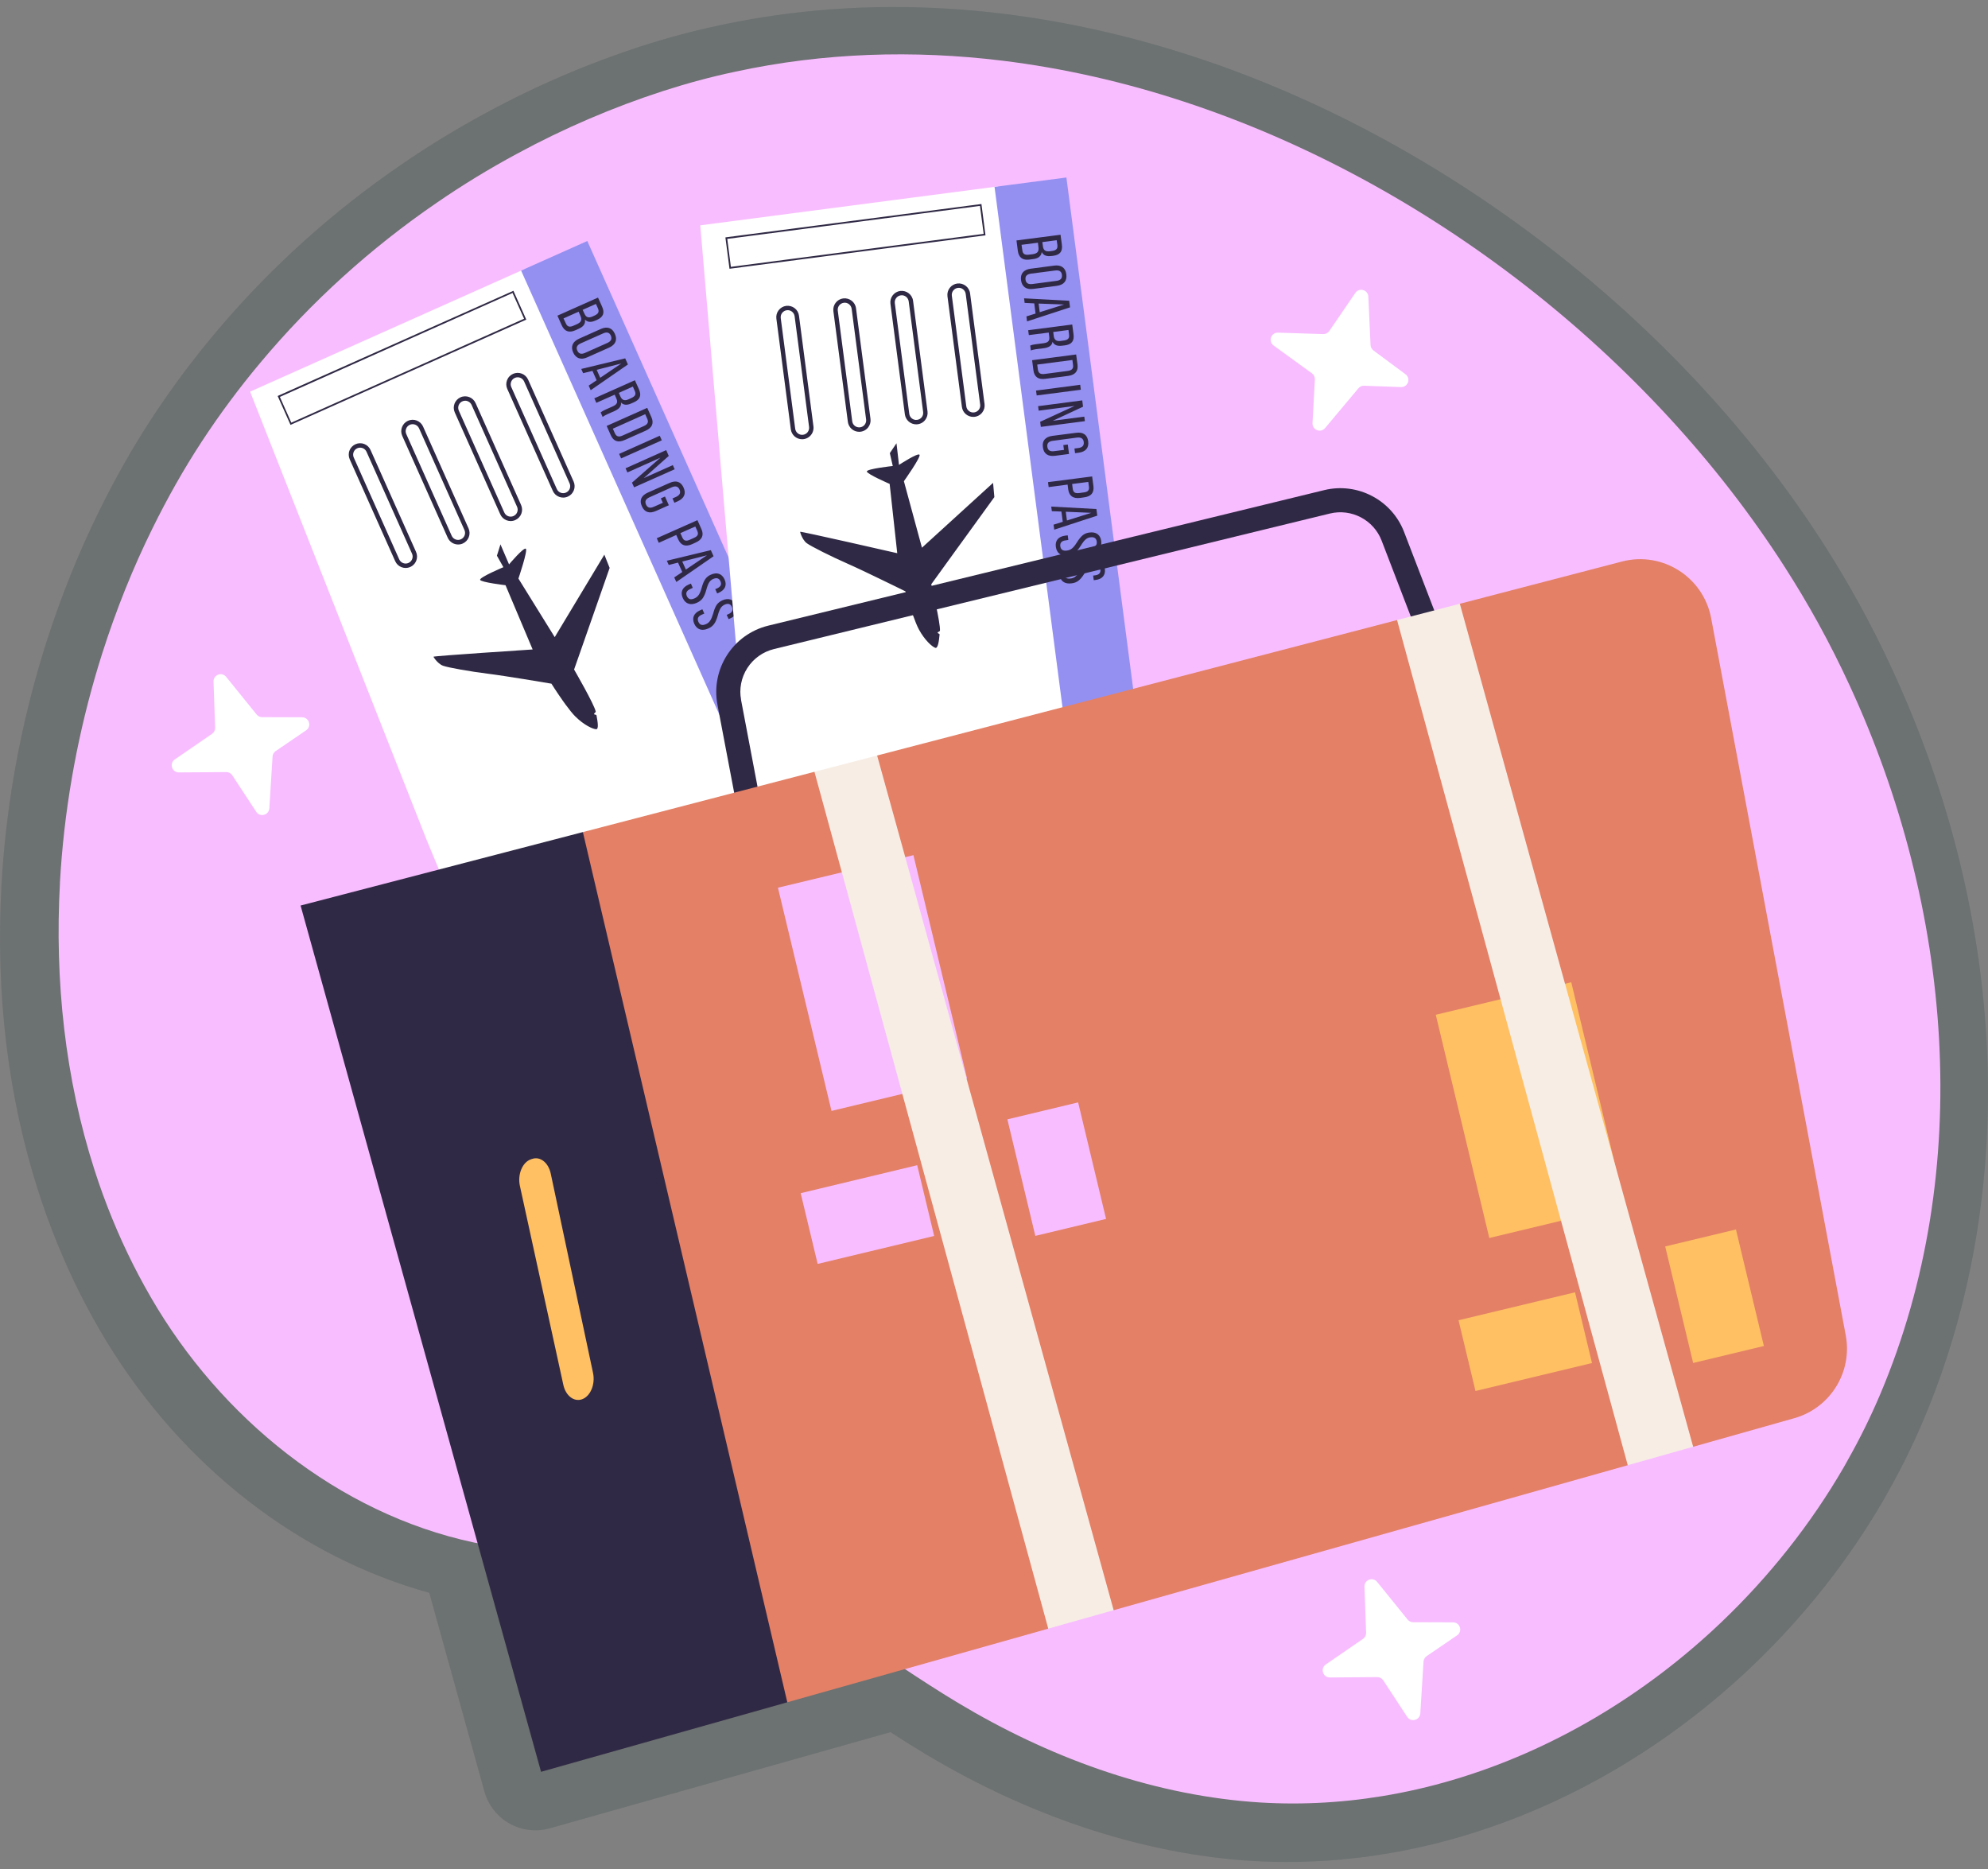
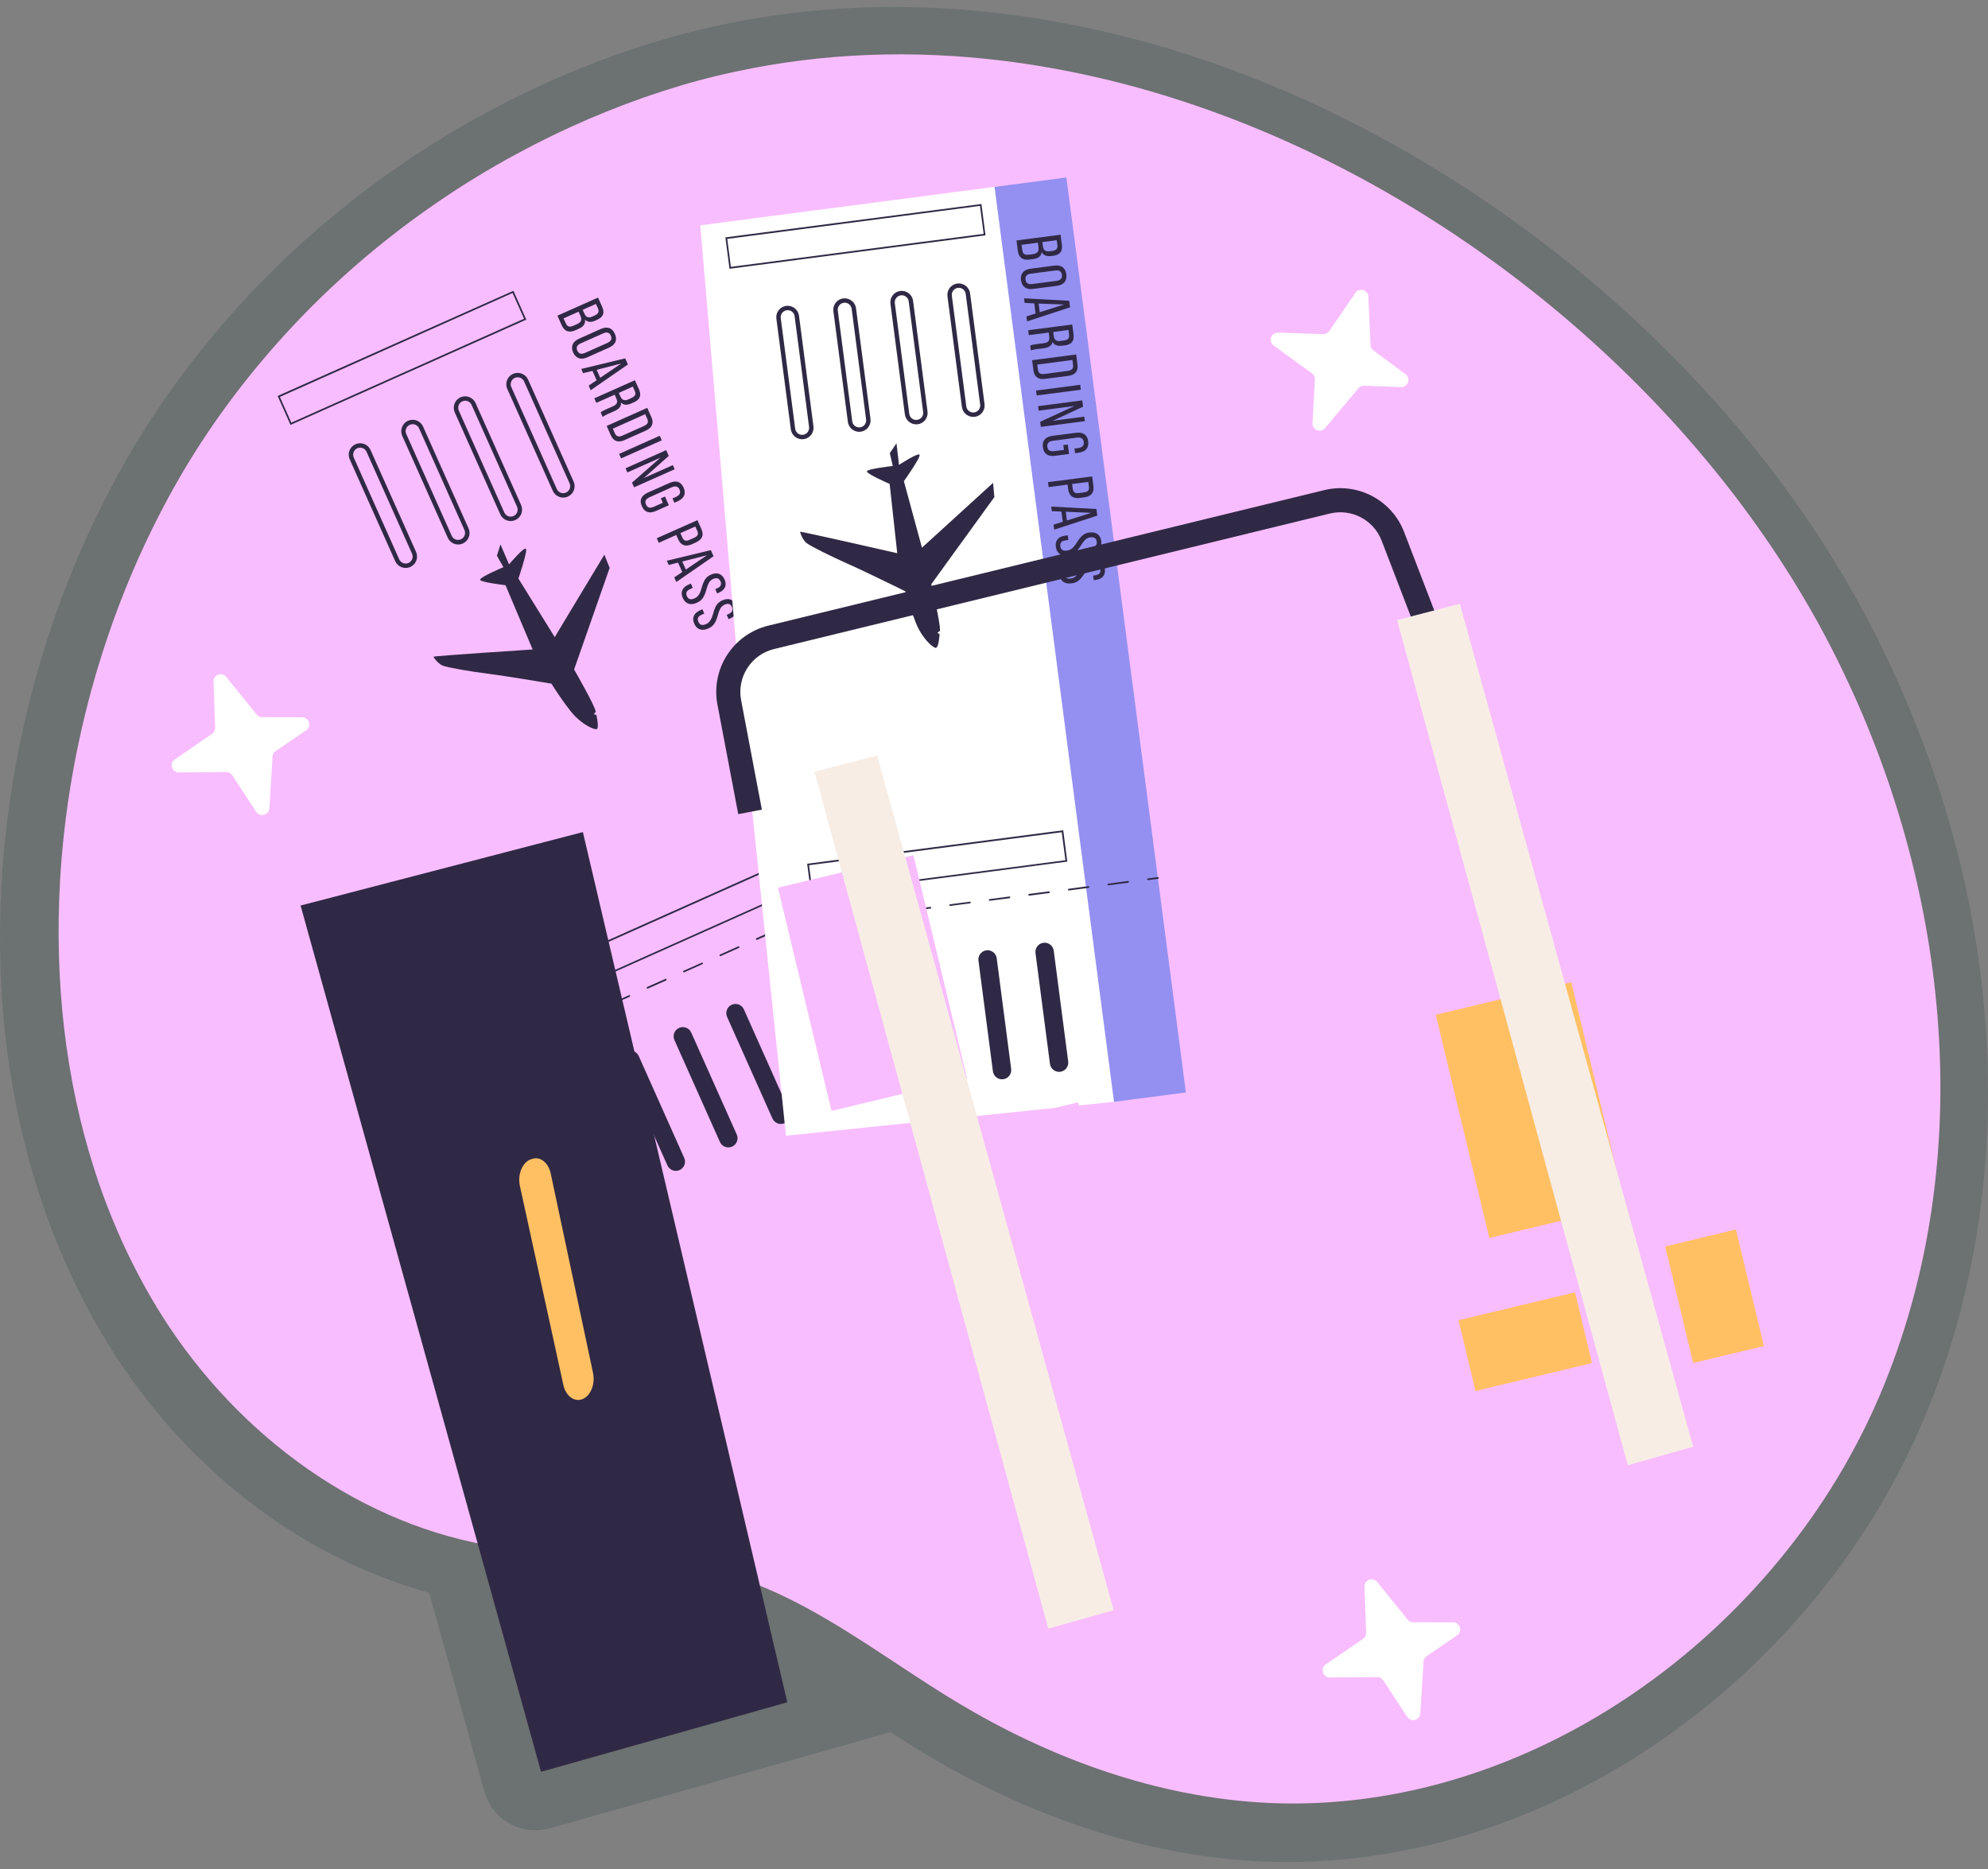
<svg xmlns="http://www.w3.org/2000/svg" width="100" height="94" viewBox="0 0 100 94" fill="none">
  <rect x="0" y="0" width="100" height="94" fill="#808080" stroke="none" />
  <path d="M64.749 93.648C63.986 93.648 63.215 93.618 62.459 93.559C57.178 93.142 51.67 91.29 46.529 88.205C45.944 87.852 45.365 87.49 44.792 87.118L27.655 91.954C27.318 92.049 26.965 92.077 26.617 92.035C26.269 91.994 25.932 91.884 25.627 91.712C25.321 91.54 25.053 91.31 24.837 91.034C24.62 90.758 24.461 90.442 24.367 90.104L21.592 80.11C15.053 78.3 9.204 73.767 5.362 67.474C4.413 65.91 3.589 64.274 2.898 62.581C2.539 61.707 2.216 60.82 1.929 59.92C0.406 55.185 -0.221 50.037 0.069 44.627C0.069 44.591 0.071 44.554 0.073 44.518C0.277 40.853 0.905 37.175 1.941 33.587L1.957 33.531C2.074 33.13 2.196 32.73 2.322 32.331C3.067 29.998 3.971 27.751 5.007 25.659C5.813 24.022 6.699 22.464 7.636 21.032C8.598 19.566 9.644 18.157 10.771 16.813C13.475 13.576 16.639 10.707 20.172 8.287C21.554 7.336 22.987 6.461 24.464 5.667C26.953 4.317 29.561 3.198 32.255 2.324C33.587 1.896 34.9 1.545 36.162 1.279C39.001 0.665 41.969 0.352 44.97 0.352C46.777 0.352 48.626 0.466 50.464 0.691C53.669 1.084 56.908 1.814 60.09 2.86C72.723 7.005 84.549 16.159 91.724 27.348C92.352 28.326 92.947 29.325 93.509 30.343C94.103 31.422 94.658 32.521 95.172 33.64C101.005 46.243 101.58 60.023 96.747 71.439C96.24 72.634 95.668 73.799 95.032 74.931C94.976 75.036 94.919 75.137 94.861 75.239L94.771 75.4C92.987 78.478 90.753 81.306 88.129 83.807C83.901 87.833 78.857 90.79 73.541 92.358C72.273 92.733 70.983 93.028 69.677 93.242C68.049 93.511 66.401 93.646 64.75 93.648L64.749 93.648Z" fill="#6C7171" />
  <path d="M33.36 4.576C34.563 4.189 35.773 3.86 36.994 3.604C41.424 2.645 45.948 2.505 50.425 3.052C53.502 3.43 56.556 4.126 59.543 5.108C71.858 9.148 83.005 17.957 89.767 28.504C90.363 29.431 90.928 30.379 91.461 31.344C92.023 32.366 92.549 33.408 93.037 34.468C98.203 45.631 99.358 58.834 94.58 70.121C94.108 71.234 93.574 72.32 92.98 73.373C92.906 73.515 92.828 73.647 92.751 73.785C91.084 76.663 88.989 79.3 86.577 81.598C82.733 85.259 78.081 88.046 73.072 89.523C71.911 89.867 70.729 90.138 69.534 90.334C67.373 90.689 65.167 90.797 62.951 90.624C57.725 90.211 52.678 88.338 48.184 85.641C44.331 83.329 40.764 80.37 36.447 79.135C32.575 78.035 28.437 78.426 24.476 77.706C17.587 76.454 11.568 71.782 7.919 65.805C7.044 64.364 6.284 62.856 5.647 61.295C5.315 60.486 5.016 59.664 4.75 58.831C3.277 54.251 2.743 49.311 3.017 44.389L3.015 44.385C3.21 40.882 3.816 37.393 4.783 34.044C4.9 33.647 5.015 33.256 5.141 32.866C5.837 30.684 6.682 28.569 7.677 26.559C8.422 25.048 9.246 23.587 10.148 22.209C11.052 20.83 12.036 19.506 13.095 18.243C15.66 15.173 18.656 12.466 21.96 10.203C23.264 9.305 24.616 8.48 26.011 7.73C28.359 6.456 30.819 5.4 33.36 4.576Z" fill="#F8BDFF" />
-   <path d="M45.215 55.95L29.809 62.339L21.459 42.238L12.581 19.697L26.373 13.538L36.377 35.625L45.215 55.95Z" fill="white" />
-   <path d="M29.542 12.121L48.462 54.498L45.133 55.984L26.213 13.608L29.542 12.121Z" fill="#9490F1" />
  <path d="M30.285 15.419L30.081 14.966L28.04 15.876L28.253 16.355C28.391 16.666 28.622 16.754 28.937 16.613L29.114 16.533C29.349 16.431 29.456 16.28 29.425 16.085L29.433 16.08C29.558 16.209 29.722 16.222 29.944 16.125L30.028 16.089C30.343 15.947 30.432 15.743 30.285 15.419ZM29.017 16.306L28.843 16.382C28.648 16.47 28.533 16.43 28.462 16.262L28.346 16.014L29.105 15.676L29.194 15.88C29.287 16.089 29.238 16.204 29.017 16.306ZM29.904 15.872L29.797 15.92C29.598 16.005 29.478 15.96 29.398 15.774L29.309 15.583L29.975 15.286L30.077 15.508C30.152 15.681 30.099 15.783 29.904 15.872ZM30.929 16.79C30.796 16.488 30.543 16.4 30.219 16.546L29.128 17.034C28.804 17.181 28.697 17.425 28.83 17.726C28.968 18.028 29.221 18.117 29.544 17.97L30.64 17.482C30.964 17.336 31.066 17.092 30.929 16.79ZM30.552 17.247L29.429 17.748C29.238 17.833 29.11 17.793 29.039 17.633C28.968 17.473 29.026 17.353 29.212 17.269L30.339 16.768C30.525 16.683 30.654 16.719 30.725 16.879C30.796 17.043 30.738 17.163 30.552 17.247ZM31.448 18.023L29.238 18.556L29.332 18.769L29.802 18.653L30.011 19.124L29.611 19.394L29.713 19.625L31.586 18.33L31.448 18.023ZM30.192 19L30.015 18.6L31.253 18.281L30.192 19ZM32.136 19.567L31.936 19.124L29.895 20.033L29.997 20.26L30.92 19.851L31 20.033C31.088 20.229 31.044 20.339 30.826 20.437L30.449 20.605C30.338 20.654 30.263 20.699 30.214 20.743L30.316 20.974C30.36 20.929 30.44 20.885 30.551 20.832L30.915 20.672C31.128 20.574 31.239 20.45 31.239 20.299C31.239 20.282 31.239 20.259 31.235 20.242C31.359 20.375 31.527 20.392 31.754 20.291L31.878 20.237C32.198 20.096 32.282 19.892 32.136 19.567ZM31.754 20.02L31.608 20.087C31.413 20.171 31.293 20.127 31.208 19.94L31.128 19.759L31.834 19.443L31.927 19.656C32.007 19.829 31.954 19.931 31.754 20.02ZM32.766 20.978L32.557 20.513L30.516 21.422L30.725 21.892C30.862 22.198 31.097 22.278 31.426 22.128L32.477 21.662C32.806 21.515 32.903 21.285 32.766 20.978ZM32.389 21.427L31.315 21.906C31.12 21.994 31.004 21.955 30.929 21.79L30.827 21.56L32.455 20.832L32.557 21.063C32.633 21.227 32.584 21.338 32.389 21.427ZM33.187 21.915L31.142 22.829L31.244 23.055L33.289 22.146L33.187 21.915ZM33.844 23.392L32.384 24.044L33.64 22.931L33.511 22.638L31.466 23.552L31.559 23.761L33.218 23.02L31.79 24.275L31.896 24.51L33.937 23.601L33.844 23.392ZM34.385 24.523C34.252 24.222 34.004 24.142 33.68 24.288L32.584 24.776C32.256 24.923 32.149 25.162 32.287 25.46C32.42 25.766 32.668 25.846 32.997 25.699L33.644 25.411L33.449 24.972L33.241 25.065L33.343 25.287L32.881 25.491C32.695 25.575 32.566 25.535 32.495 25.375C32.424 25.215 32.482 25.096 32.668 25.011L33.795 24.506C33.982 24.426 34.11 24.461 34.181 24.621C34.252 24.781 34.194 24.905 34.008 24.989L33.826 25.069L33.924 25.286L34.093 25.211C34.416 25.065 34.523 24.825 34.385 24.523ZM35.281 26.605L35.082 26.161L33.036 27.07L33.138 27.301L34.017 26.906L34.115 27.128C34.252 27.434 34.487 27.514 34.816 27.368L34.989 27.288C35.321 27.141 35.419 26.915 35.281 26.605ZM34.904 27.053L34.7 27.146C34.505 27.234 34.398 27.199 34.323 27.035L34.225 26.813L34.975 26.48L35.073 26.698C35.148 26.862 35.104 26.968 34.904 27.053ZM35.756 27.669L33.542 28.202L33.64 28.415L34.106 28.295L34.319 28.77L33.915 29.041L34.021 29.271L35.894 27.976L35.756 27.669ZM34.501 28.645L34.319 28.242L35.561 27.927L34.501 28.645ZM36.448 29.142C36.315 28.85 36.062 28.765 35.756 28.903C35.644 28.95 35.548 29.026 35.477 29.125C35.41 29.222 35.348 29.369 35.295 29.559C35.251 29.724 35.202 29.843 35.148 29.919C35.095 29.998 35.02 30.06 34.931 30.096C34.749 30.181 34.625 30.141 34.55 29.981C34.483 29.826 34.536 29.706 34.718 29.626L34.847 29.564L34.754 29.351L34.638 29.4C34.319 29.542 34.212 29.782 34.346 30.079C34.478 30.372 34.736 30.46 35.051 30.318C35.175 30.261 35.273 30.19 35.344 30.092C35.415 29.994 35.477 29.852 35.53 29.662C35.574 29.493 35.623 29.369 35.672 29.293C35.721 29.213 35.787 29.156 35.872 29.12C36.049 29.041 36.173 29.081 36.24 29.236C36.311 29.391 36.253 29.506 36.076 29.591L35.978 29.631L36.076 29.848L36.156 29.812C36.471 29.67 36.577 29.435 36.448 29.142ZM37.025 30.433C36.896 30.145 36.639 30.056 36.333 30.194C36.218 30.247 36.124 30.318 36.053 30.416C35.987 30.513 35.925 30.66 35.876 30.851C35.827 31.015 35.778 31.134 35.725 31.21C35.676 31.29 35.605 31.352 35.508 31.392C35.326 31.472 35.202 31.436 35.131 31.276C35.059 31.116 35.113 30.997 35.295 30.917L35.428 30.859L35.33 30.642L35.215 30.695C34.9 30.837 34.794 31.077 34.922 31.37C35.055 31.667 35.312 31.751 35.627 31.609C35.756 31.556 35.849 31.48 35.92 31.383C35.991 31.29 36.053 31.143 36.107 30.952C36.151 30.784 36.2 30.664 36.249 30.584C36.297 30.509 36.367 30.449 36.448 30.411C36.626 30.331 36.75 30.371 36.816 30.527C36.887 30.682 36.83 30.802 36.652 30.881L36.554 30.926L36.652 31.139L36.732 31.103C37.047 30.966 37.154 30.726 37.025 30.433ZM44.068 44.581C44.066 44.586 44.063 44.59 44.059 44.594C44.056 44.598 44.051 44.601 44.046 44.604L43.581 44.812C43.575 44.814 43.57 44.815 43.565 44.815C43.559 44.816 43.553 44.815 43.548 44.813C43.543 44.811 43.538 44.808 43.534 44.804C43.53 44.8 43.527 44.795 43.525 44.79C43.522 44.785 43.521 44.78 43.521 44.774C43.521 44.769 43.522 44.763 43.524 44.758C43.526 44.753 43.529 44.748 43.532 44.744C43.536 44.74 43.541 44.736 43.546 44.734L44.011 44.526C44.017 44.524 44.022 44.523 44.028 44.523C44.033 44.522 44.039 44.523 44.044 44.525C44.049 44.527 44.054 44.53 44.058 44.534C44.062 44.538 44.065 44.542 44.068 44.547C44.072 44.558 44.072 44.57 44.068 44.581ZM27.974 51.686L27.06 52.095C27.038 52.108 27.029 52.13 27.038 52.152C27.046 52.175 27.073 52.183 27.091 52.175L28.009 51.766C28.019 51.761 28.027 51.754 28.032 51.744C28.036 51.733 28.036 51.72 28.032 51.709C28.023 51.686 27.996 51.677 27.974 51.686ZM29.806 50.87L28.892 51.278C28.87 51.287 28.861 51.314 28.87 51.336C28.879 51.358 28.906 51.367 28.923 51.358L29.842 50.945C29.851 50.94 29.859 50.933 29.864 50.923C29.866 50.918 29.867 50.913 29.867 50.908C29.867 50.902 29.866 50.897 29.864 50.892C29.851 50.87 29.828 50.861 29.806 50.87ZM31.639 50.054L30.721 50.462C30.703 50.471 30.694 50.493 30.703 50.515C30.712 50.537 30.734 50.546 30.756 50.537L31.674 50.129C31.684 50.124 31.692 50.116 31.697 50.107C31.701 50.098 31.701 50.084 31.697 50.071C31.683 50.054 31.661 50.04 31.639 50.054ZM33.525 49.255C33.516 49.233 33.493 49.224 33.471 49.233L32.553 49.641C32.531 49.65 32.522 49.676 32.531 49.699C32.544 49.721 32.566 49.73 32.588 49.721L33.507 49.313C33.517 49.307 33.525 49.297 33.529 49.286C33.529 49.277 33.529 49.264 33.525 49.255ZM35.304 48.416L34.385 48.825C34.363 48.833 34.354 48.86 34.363 48.882C34.376 48.9 34.399 48.913 34.421 48.9L35.335 48.492C35.348 48.487 35.357 48.478 35.357 48.469C35.359 48.465 35.36 48.459 35.36 48.454C35.36 48.449 35.359 48.443 35.357 48.438C35.348 48.416 35.321 48.407 35.304 48.416ZM37.136 47.596L36.218 48.008C36.196 48.017 36.187 48.039 36.196 48.062C36.204 48.084 36.231 48.093 36.253 48.084L37.167 47.675C37.18 47.671 37.185 47.662 37.189 47.653C37.194 47.642 37.194 47.629 37.189 47.618C37.181 47.596 37.154 47.587 37.136 47.596ZM38.964 46.779L38.05 47.187C38.028 47.196 38.019 47.223 38.028 47.245C38.037 47.267 38.063 47.276 38.086 47.267L39 46.859C39.013 46.85 39.017 46.846 39.022 46.833C39.024 46.828 39.025 46.822 39.025 46.817C39.025 46.812 39.024 46.806 39.022 46.801C39.013 46.779 38.986 46.77 38.964 46.779ZM40.797 45.963L40.681 46.012L39.883 46.371C39.86 46.38 39.852 46.407 39.86 46.429C39.869 46.446 39.896 46.46 39.918 46.446L40.717 46.092L40.832 46.038C40.842 46.033 40.849 46.025 40.854 46.016C40.859 46.007 40.859 45.994 40.854 45.98C40.846 45.963 40.819 45.954 40.797 45.963ZM42.629 45.142L41.715 45.555C41.693 45.563 41.684 45.586 41.693 45.608C41.702 45.63 41.728 45.639 41.75 45.63L42.664 45.222C42.674 45.217 42.682 45.209 42.687 45.2C42.691 45.188 42.691 45.176 42.687 45.164C42.678 45.142 42.651 45.133 42.629 45.142ZM25.826 14.625L14.002 19.9L13.967 19.918L14.614 21.369L26.434 16.093L26.474 16.076L25.826 14.625ZM14.654 21.258L14.078 19.963L25.782 14.736L26.363 16.031L14.654 21.258ZM38.778 43.629L26.958 48.909L26.918 48.927L27.566 50.377L39.386 45.097L39.425 45.084L38.778 43.629ZM27.61 50.267L27.029 48.971L38.733 43.744L39.315 45.04L27.61 50.267ZM28.33 25.026C28.261 25.026 28.191 25.014 28.125 24.988C28.054 24.961 27.99 24.921 27.935 24.869C27.88 24.817 27.836 24.754 27.806 24.685L25.517 19.56C25.486 19.492 25.469 19.418 25.467 19.342C25.465 19.267 25.478 19.192 25.505 19.122C25.532 19.051 25.572 18.986 25.624 18.932C25.676 18.877 25.738 18.833 25.807 18.803C25.876 18.772 25.95 18.755 26.026 18.753C26.101 18.751 26.176 18.764 26.246 18.791C26.317 18.818 26.381 18.858 26.436 18.91C26.49 18.962 26.534 19.024 26.565 19.093L28.854 24.218C28.916 24.358 28.921 24.514 28.866 24.657C28.839 24.727 28.798 24.792 28.747 24.847C28.695 24.901 28.632 24.945 28.563 24.976C28.489 25.009 28.409 25.026 28.33 25.026ZM26.041 18.975C25.992 18.975 25.944 18.985 25.898 19.005C25.812 19.043 25.746 19.113 25.712 19.201C25.696 19.244 25.688 19.29 25.689 19.336C25.69 19.383 25.701 19.428 25.72 19.47L28.009 24.595C28.047 24.681 28.116 24.747 28.204 24.781C28.292 24.814 28.388 24.812 28.473 24.773C28.559 24.735 28.625 24.666 28.659 24.577C28.675 24.534 28.683 24.488 28.682 24.442C28.681 24.396 28.67 24.35 28.651 24.308L26.363 19.183C26.344 19.141 26.317 19.102 26.283 19.071C26.25 19.039 26.21 19.014 26.167 18.998C26.127 18.983 26.084 18.975 26.041 18.975ZM25.688 26.206C25.619 26.206 25.55 26.193 25.483 26.168C25.412 26.141 25.348 26.1 25.293 26.049C25.238 25.997 25.194 25.934 25.164 25.865L22.875 20.74C22.746 20.451 22.877 20.111 23.165 19.982C23.454 19.853 23.794 19.984 23.923 20.272L26.212 25.398C26.274 25.538 26.279 25.694 26.224 25.837C26.197 25.907 26.157 25.972 26.105 26.026C26.053 26.081 25.991 26.125 25.922 26.155C25.848 26.189 25.769 26.206 25.688 26.206ZM23.399 20.154C23.34 20.154 23.282 20.169 23.231 20.198C23.18 20.226 23.136 20.266 23.104 20.315C23.072 20.365 23.053 20.421 23.049 20.48C23.044 20.538 23.054 20.597 23.078 20.65L25.367 25.775C25.405 25.861 25.474 25.927 25.562 25.961C25.65 25.994 25.745 25.992 25.831 25.953C25.917 25.915 25.983 25.845 26.017 25.757C26.033 25.714 26.041 25.668 26.04 25.622C26.039 25.576 26.028 25.53 26.009 25.488L23.721 20.362C23.693 20.3 23.647 20.248 23.59 20.211C23.533 20.174 23.467 20.154 23.399 20.154ZM23.047 27.385C22.936 27.385 22.828 27.353 22.734 27.293C22.641 27.232 22.567 27.146 22.522 27.045H22.522L20.233 21.92C20.171 21.781 20.167 21.623 20.222 21.481C20.276 21.339 20.385 21.224 20.523 21.162C20.662 21.1 20.82 21.096 20.962 21.15C21.104 21.205 21.219 21.313 21.281 21.452L23.57 26.577C23.632 26.716 23.636 26.874 23.581 27.016C23.527 27.158 23.419 27.273 23.28 27.335C23.207 27.368 23.127 27.385 23.047 27.385ZM22.725 26.955C22.764 27.038 22.835 27.101 22.921 27.133C23.007 27.164 23.102 27.161 23.186 27.123C23.27 27.086 23.335 27.017 23.369 26.932C23.403 26.847 23.403 26.752 23.367 26.667L21.079 21.542C21.041 21.457 20.97 21.391 20.883 21.357C20.796 21.324 20.699 21.327 20.614 21.364C20.529 21.403 20.462 21.473 20.429 21.56C20.395 21.647 20.398 21.744 20.436 21.829L22.725 26.955ZM20.404 28.565C20.335 28.565 20.266 28.553 20.199 28.527C20.129 28.5 20.064 28.46 20.009 28.408C19.955 28.356 19.911 28.294 19.88 28.225L17.591 23.1C17.561 23.031 17.544 22.957 17.542 22.881C17.54 22.806 17.552 22.731 17.58 22.661C17.606 22.59 17.647 22.526 17.699 22.471C17.75 22.416 17.813 22.372 17.882 22.342C17.95 22.311 18.025 22.294 18.1 22.292C18.175 22.29 18.25 22.302 18.321 22.329C18.391 22.357 18.456 22.397 18.51 22.449C18.565 22.501 18.609 22.563 18.639 22.632L20.928 27.757C20.99 27.897 20.995 28.053 20.94 28.196C20.898 28.305 20.825 28.398 20.729 28.464C20.634 28.53 20.52 28.565 20.404 28.565ZM18.115 22.514C18.067 22.514 18.018 22.524 17.972 22.545C17.886 22.583 17.82 22.652 17.787 22.74C17.77 22.783 17.762 22.829 17.764 22.876C17.765 22.922 17.775 22.967 17.794 23.01L20.083 28.135C20.121 28.22 20.191 28.286 20.279 28.32C20.367 28.354 20.462 28.351 20.548 28.312C20.634 28.274 20.7 28.205 20.733 28.117C20.75 28.073 20.758 28.027 20.757 27.981C20.755 27.935 20.745 27.889 20.726 27.847L18.437 22.722C18.418 22.68 18.392 22.642 18.358 22.61C18.324 22.578 18.285 22.553 18.242 22.537C18.201 22.522 18.159 22.514 18.115 22.514ZM41.497 55.075L39.209 49.95C39.158 49.837 39.155 49.71 39.199 49.595C39.243 49.481 39.33 49.388 39.443 49.338C39.498 49.313 39.558 49.3 39.619 49.298C39.679 49.296 39.74 49.307 39.797 49.328C39.853 49.35 39.905 49.383 39.95 49.425C39.994 49.467 40.029 49.517 40.054 49.572L42.343 54.697C42.368 54.753 42.383 54.813 42.385 54.874C42.387 54.936 42.377 54.997 42.355 55.054C42.334 55.111 42.301 55.164 42.259 55.209C42.217 55.253 42.167 55.289 42.111 55.314C42.055 55.339 41.995 55.352 41.933 55.354C41.872 55.355 41.811 55.345 41.754 55.322C41.697 55.3 41.645 55.267 41.601 55.224C41.557 55.182 41.522 55.131 41.497 55.075ZM38.855 56.254L36.567 51.129C36.522 51.018 36.522 50.894 36.567 50.782C36.611 50.671 36.698 50.581 36.807 50.532C36.917 50.484 37.041 50.479 37.154 50.52C37.267 50.561 37.359 50.644 37.412 50.752L39.701 55.877C39.726 55.932 39.739 55.992 39.741 56.053C39.743 56.114 39.732 56.174 39.711 56.231C39.689 56.288 39.656 56.34 39.614 56.384C39.572 56.428 39.523 56.464 39.467 56.488C39.411 56.513 39.352 56.527 39.291 56.528C39.23 56.53 39.169 56.52 39.113 56.498C39.056 56.476 39.004 56.444 38.96 56.402C38.916 56.36 38.88 56.31 38.855 56.254ZM36.213 57.434L33.925 52.309C33.875 52.197 33.871 52.069 33.915 51.955C33.959 51.84 34.047 51.748 34.159 51.697C34.214 51.673 34.274 51.659 34.335 51.657C34.396 51.656 34.456 51.666 34.513 51.688C34.57 51.71 34.622 51.742 34.666 51.784C34.71 51.826 34.745 51.876 34.77 51.931L37.059 57.057C37.084 57.112 37.097 57.172 37.099 57.233C37.1 57.294 37.09 57.354 37.068 57.411C37.047 57.468 37.014 57.52 36.972 57.564C36.93 57.608 36.88 57.644 36.825 57.668C36.713 57.718 36.585 57.722 36.471 57.678C36.356 57.634 36.264 57.546 36.213 57.434ZM33.572 58.614L31.283 53.489C31.233 53.376 31.229 53.249 31.273 53.134C31.317 53.02 31.405 52.927 31.517 52.877C31.629 52.827 31.756 52.824 31.871 52.867C31.986 52.911 32.078 52.999 32.129 53.111L34.417 58.236C34.467 58.348 34.471 58.476 34.427 58.59C34.383 58.705 34.295 58.798 34.183 58.848C34.071 58.898 33.944 58.901 33.829 58.857C33.714 58.813 33.622 58.726 33.572 58.614ZM29.984 36.676C29.814 36.667 29.373 36.465 28.936 36.031C28.796 35.891 28.622 35.671 28.45 35.436L28.45 35.437C28.445 35.43 28.441 35.423 28.436 35.417C28.391 35.355 28.346 35.293 28.303 35.232C28.299 35.225 28.294 35.218 28.289 35.212C27.991 34.788 27.738 34.385 27.738 34.385C27.738 34.385 27.364 34.321 26.86 34.239C26.695 34.211 26.515 34.182 26.33 34.152C26.023 34.102 25.715 34.054 25.408 34.007C25.223 33.979 25.048 33.953 24.891 33.931C24.77 33.913 24.66 33.899 24.565 33.887C23.654 33.774 22.543 33.576 22.288 33.484C22.129 33.426 21.984 33.279 21.895 33.167C21.841 33.099 21.808 33.045 21.804 33.03C21.794 32.99 26.793 32.664 26.793 32.664L25.429 29.433C25.429 29.433 24.194 29.288 24.151 29.163C24.109 29.037 25.322 28.526 25.322 28.526L24.996 27.948L25.174 27.378L25.479 28.089L25.606 28.385L25.607 28.384C25.638 28.347 26.337 27.523 26.449 27.597C26.563 27.673 26.078 29.099 26.078 29.099L27.904 32.044L30.4 27.896L30.475 28.085L30.666 28.563L29.803 31.031L29.626 31.536L29.317 32.42L29.148 32.902L28.878 33.673C28.878 33.673 29.889 35.418 29.966 35.785L29.967 35.788C29.974 35.821 29.874 35.88 29.881 35.916C29.886 35.941 29.998 35.943 30.003 35.97C30.067 36.305 30.128 36.684 29.984 36.676Z" fill="#302945" />
  <path d="M56.126 55.405L39.536 57.121L37.284 35.472L35.225 11.333L50.202 9.376L53.471 33.401L56.126 55.405Z" fill="white" />
  <path d="M53.642 8.927L59.652 54.944L56.037 55.416L50.027 9.399L53.642 8.927Z" fill="#9490F1" />
  <path d="M53.413 12.297L53.347 11.806L51.131 12.093L51.198 12.613C51.241 12.95 51.437 13.101 51.779 13.055L51.972 13.03C52.227 12.999 52.372 12.885 52.398 12.689L52.408 12.687C52.49 12.846 52.644 12.906 52.884 12.876L52.975 12.866C53.318 12.82 53.461 12.65 53.413 12.297ZM51.944 12.785L51.756 12.808C51.544 12.837 51.444 12.766 51.425 12.584L51.385 12.313L52.209 12.207L52.236 12.428C52.265 12.654 52.185 12.75 51.944 12.785ZM52.918 12.622L52.802 12.638C52.587 12.662 52.484 12.585 52.461 12.384L52.431 12.176L53.153 12.081L53.188 12.323C53.211 12.51 53.131 12.593 52.918 12.622ZM53.638 13.795C53.596 13.468 53.379 13.311 53.027 13.358L51.842 13.514C51.49 13.561 51.318 13.765 51.359 14.092C51.404 14.421 51.621 14.578 51.974 14.53L53.163 14.376C53.516 14.328 53.683 14.124 53.638 13.795ZM53.146 14.125L51.926 14.285C51.72 14.311 51.608 14.236 51.585 14.062C51.563 13.889 51.653 13.791 51.855 13.763L53.078 13.605C53.281 13.578 53.394 13.649 53.416 13.822C53.438 13.999 53.348 14.098 53.146 14.125ZM53.782 15.126L51.513 15.004L51.541 15.234L52.025 15.258L52.09 15.769L51.63 15.914L51.662 16.164L53.826 15.458L53.782 15.126ZM52.3 15.702L52.244 15.268L53.522 15.316L52.3 15.702ZM53.999 16.802L53.935 16.32L51.719 16.608L51.752 16.854L52.753 16.726L52.778 16.924C52.807 17.136 52.733 17.23 52.497 17.261L52.087 17.315C51.967 17.33 51.882 17.351 51.822 17.379L51.854 17.629C51.91 17.599 51.999 17.58 52.12 17.561L52.515 17.512C52.747 17.479 52.888 17.392 52.932 17.247C52.937 17.23 52.943 17.209 52.944 17.191C53.025 17.354 53.181 17.419 53.427 17.386L53.561 17.371C53.908 17.326 54.047 17.154 53.999 16.802ZM53.505 17.126L53.345 17.148C53.134 17.173 53.032 17.096 53.004 16.894L52.98 16.697L53.746 16.596L53.774 16.827C53.801 17.016 53.721 17.099 53.505 17.126ZM54.2 18.334L54.133 17.828L51.917 18.116L51.983 18.626C52.027 18.959 52.229 19.103 52.587 19.052L53.728 18.906C54.084 18.86 54.244 18.667 54.2 18.334ZM53.71 18.655L52.544 18.808C52.332 18.837 52.233 18.765 52.207 18.587L52.175 18.336L53.944 18.105L53.975 18.355C54.001 18.534 53.923 18.626 53.71 18.655ZM54.336 19.352L52.114 19.643L52.148 19.889L54.368 19.602L54.336 19.352ZM54.542 20.955L52.957 21.163L54.479 20.455L54.439 20.137L52.218 20.428L52.248 20.655L54.05 20.419L52.322 21.214L52.356 21.47L54.572 21.182L54.542 20.955ZM54.738 22.194C54.696 21.867 54.481 21.719 54.129 21.767L52.939 21.921C52.583 21.968 52.412 22.167 52.459 22.491C52.499 22.822 52.714 22.97 53.071 22.924L53.774 22.832L53.712 22.356L53.486 22.385L53.52 22.627L53.02 22.691C52.817 22.718 52.705 22.643 52.683 22.47C52.66 22.297 52.75 22.198 52.953 22.171L54.177 22.008C54.379 21.985 54.492 22.056 54.514 22.229C54.537 22.403 54.446 22.505 54.243 22.533L54.046 22.557L54.077 22.793L54.261 22.769C54.612 22.722 54.783 22.523 54.738 22.194ZM55.001 24.445L54.937 23.962L52.717 24.249L52.749 24.499L53.703 24.372L53.733 24.612C53.778 24.945 53.98 25.089 54.337 25.042L54.526 25.015C54.886 24.97 55.044 24.782 55.001 24.445ZM54.512 24.766L54.289 24.797C54.077 24.826 53.985 24.762 53.96 24.583L53.93 24.342L54.743 24.238L54.775 24.474C54.8 24.653 54.727 24.742 54.512 24.766ZM55.151 25.601L52.878 25.478L52.91 25.71L53.391 25.728L53.459 26.244L52.995 26.388L53.031 26.639L55.196 25.933L55.151 25.601ZM53.669 26.177L53.611 25.738L54.891 25.792L53.669 26.177ZM55.394 27.21C55.35 26.892 55.131 26.738 54.799 26.783C54.678 26.795 54.564 26.841 54.468 26.915C54.376 26.99 54.274 27.112 54.169 27.28C54.079 27.424 53.998 27.525 53.926 27.582C53.852 27.644 53.762 27.681 53.666 27.69C53.468 27.719 53.361 27.645 53.334 27.471C53.315 27.303 53.4 27.203 53.597 27.179L53.738 27.156L53.71 26.925L53.585 26.939C53.239 26.984 53.068 27.183 53.111 27.506C53.154 27.825 53.376 27.983 53.718 27.937C53.853 27.917 53.967 27.877 54.063 27.804C54.159 27.731 54.259 27.613 54.365 27.445C54.456 27.296 54.538 27.191 54.606 27.133C54.676 27.07 54.756 27.034 54.847 27.024C55.04 26.998 55.148 27.072 55.167 27.24C55.191 27.409 55.102 27.503 54.908 27.533L54.803 27.543L54.835 27.78L54.921 27.769C55.264 27.723 55.433 27.528 55.394 27.21ZM55.577 28.612C55.536 28.299 55.315 28.141 54.982 28.185C54.856 28.203 54.747 28.244 54.651 28.317C54.559 28.392 54.458 28.515 54.357 28.683C54.263 28.827 54.182 28.927 54.109 28.984C54.04 29.047 53.954 29.086 53.849 29.096C53.652 29.121 53.543 29.052 53.52 28.878C53.498 28.705 53.583 28.605 53.781 28.581L53.925 28.564L53.893 28.327L53.767 28.345C53.425 28.391 53.254 28.59 53.294 28.908C53.336 29.23 53.559 29.385 53.901 29.339C54.04 29.325 54.151 29.279 54.247 29.206C54.341 29.137 54.443 29.014 54.548 28.847C54.639 28.698 54.72 28.597 54.79 28.534C54.858 28.476 54.941 28.438 55.03 28.426C55.223 28.4 55.331 28.474 55.35 28.642C55.374 28.811 55.285 28.909 55.092 28.935L54.985 28.949L55.018 29.181L55.105 29.17C55.446 29.129 55.617 28.93 55.577 28.612ZM58.279 44.183C58.276 44.187 58.272 44.191 58.267 44.194C58.262 44.196 58.257 44.198 58.252 44.199L57.746 44.265C57.735 44.266 57.725 44.262 57.717 44.255C57.708 44.248 57.703 44.239 57.701 44.228C57.7 44.217 57.703 44.206 57.709 44.198C57.715 44.189 57.724 44.183 57.735 44.181L58.24 44.114C58.252 44.113 58.263 44.116 58.272 44.123C58.281 44.13 58.287 44.14 58.288 44.151C58.289 44.163 58.286 44.174 58.279 44.183ZM40.825 46.389L39.832 46.518C39.807 46.525 39.792 46.543 39.795 46.567C39.797 46.591 39.82 46.607 39.839 46.604L40.836 46.475C40.847 46.473 40.856 46.468 40.864 46.46C40.871 46.451 40.875 46.439 40.874 46.426C40.872 46.402 40.849 46.386 40.825 46.389ZM42.814 46.13L41.822 46.26C41.798 46.262 41.782 46.285 41.784 46.309C41.786 46.333 41.809 46.349 41.829 46.346L42.827 46.213C42.837 46.211 42.847 46.206 42.854 46.198C42.858 46.194 42.861 46.189 42.862 46.184C42.864 46.179 42.864 46.173 42.863 46.168C42.857 46.143 42.838 46.128 42.814 46.13ZM44.804 45.872L43.807 46.001C43.787 46.004 43.773 46.023 43.775 46.047C43.777 46.07 43.796 46.085 43.819 46.083L44.816 45.955C44.827 45.953 44.836 45.947 44.844 45.94C44.851 45.932 44.854 45.92 44.854 45.906C44.846 45.885 44.829 45.866 44.804 45.872ZM46.839 45.646C46.837 45.622 46.818 45.608 46.794 45.61L45.797 45.738C45.774 45.74 45.758 45.763 45.76 45.787C45.766 45.812 45.785 45.827 45.809 45.825L46.805 45.696C46.817 45.694 46.828 45.687 46.834 45.677C46.838 45.667 46.84 45.657 46.839 45.646ZM48.784 45.352L47.787 45.48C47.763 45.482 47.747 45.505 47.749 45.529C47.757 45.55 47.774 45.569 47.799 45.562L48.792 45.433C48.806 45.432 48.817 45.426 48.819 45.418C48.823 45.414 48.826 45.409 48.827 45.404C48.829 45.399 48.829 45.394 48.828 45.388C48.826 45.364 48.803 45.348 48.784 45.352ZM50.775 45.089L49.776 45.222C49.753 45.224 49.738 45.243 49.74 45.267C49.742 45.29 49.765 45.306 49.789 45.304L50.781 45.175C50.795 45.174 50.802 45.167 50.809 45.159C50.816 45.15 50.82 45.138 50.819 45.125C50.817 45.102 50.794 45.086 50.775 45.089ZM52.76 44.83L51.767 44.959C51.743 44.962 51.727 44.984 51.729 45.008C51.732 45.032 51.755 45.048 51.778 45.046L52.771 44.916C52.786 44.912 52.792 44.909 52.8 44.897C52.803 44.893 52.806 44.888 52.807 44.883C52.809 44.878 52.81 44.873 52.809 44.867C52.806 44.844 52.783 44.828 52.76 44.83ZM54.749 44.572L54.624 44.585L53.756 44.701C53.733 44.704 53.717 44.726 53.719 44.75C53.722 44.77 53.744 44.79 53.769 44.784L54.636 44.672L54.761 44.654C54.772 44.652 54.782 44.647 54.789 44.639C54.796 44.632 54.8 44.619 54.799 44.605C54.796 44.586 54.773 44.569 54.749 44.572ZM56.74 44.309L55.746 44.443C55.722 44.445 55.707 44.464 55.709 44.488C55.711 44.512 55.734 44.528 55.758 44.525L56.751 44.396C56.761 44.394 56.771 44.389 56.778 44.381C56.786 44.371 56.789 44.359 56.789 44.347C56.786 44.323 56.763 44.307 56.74 44.309ZM49.368 10.261L36.528 11.934L36.489 11.941L36.695 13.517L49.53 11.842L49.573 11.837L49.368 10.261ZM36.765 13.422L36.583 12.015L49.294 10.355L49.48 11.762L36.765 13.422ZM53.482 41.758L40.646 43.436L40.602 43.442L40.808 45.018L53.645 43.339L53.687 43.338L53.482 41.758ZM40.882 44.924L40.696 43.516L53.407 41.856L53.593 43.264L40.882 44.924ZM48.955 20.967C48.816 20.967 48.682 20.916 48.577 20.825C48.472 20.733 48.405 20.606 48.386 20.468L47.659 14.902C47.64 14.751 47.681 14.599 47.774 14.478C47.866 14.358 48.003 14.279 48.154 14.259C48.468 14.222 48.756 14.44 48.797 14.754L49.524 20.319C49.534 20.394 49.529 20.47 49.51 20.543C49.49 20.616 49.456 20.684 49.41 20.744C49.357 20.814 49.288 20.87 49.209 20.909C49.13 20.948 49.043 20.968 48.955 20.967ZM48.607 20.439C48.616 20.508 48.645 20.573 48.691 20.625C48.737 20.677 48.797 20.715 48.864 20.733C48.931 20.751 49.002 20.749 49.068 20.726C49.134 20.704 49.192 20.663 49.234 20.608C49.292 20.533 49.317 20.441 49.304 20.348L48.577 14.782C48.552 14.59 48.374 14.451 48.183 14.479C48.09 14.491 48.006 14.539 47.95 14.613C47.893 14.687 47.867 14.781 47.879 14.873L48.607 20.439ZM46.087 21.342C45.947 21.342 45.813 21.291 45.708 21.199C45.604 21.107 45.536 20.98 45.517 20.842L44.791 15.277C44.771 15.126 44.812 14.974 44.905 14.853C44.998 14.732 45.134 14.653 45.285 14.633C45.599 14.595 45.888 14.815 45.929 15.128L46.656 20.694C46.666 20.768 46.661 20.845 46.641 20.917C46.621 20.99 46.588 21.058 46.541 21.118C46.488 21.188 46.419 21.245 46.34 21.284C46.261 21.322 46.175 21.342 46.087 21.342ZM45.738 20.814C45.763 21.006 45.941 21.145 46.132 21.117C46.178 21.111 46.222 21.096 46.263 21.073C46.303 21.05 46.338 21.02 46.366 20.983C46.423 20.908 46.448 20.816 46.436 20.723L45.709 15.157C45.683 14.964 45.505 14.825 45.314 14.854C45.221 14.866 45.138 14.914 45.081 14.988C45.024 15.062 44.999 15.156 45.011 15.248L45.738 20.814ZM43.218 21.717C43.078 21.717 42.944 21.666 42.839 21.574C42.735 21.482 42.667 21.355 42.649 21.217L41.921 15.652C41.911 15.577 41.916 15.501 41.936 15.428C41.956 15.355 41.99 15.287 42.036 15.227C42.081 15.167 42.139 15.117 42.204 15.079C42.269 15.042 42.342 15.018 42.416 15.008C42.728 14.971 43.019 15.189 43.059 15.503L43.787 21.069C43.797 21.143 43.792 21.219 43.772 21.292C43.752 21.365 43.719 21.433 43.673 21.493C43.619 21.563 43.55 21.619 43.471 21.658C43.392 21.697 43.306 21.717 43.218 21.717ZM42.869 21.189C42.878 21.258 42.907 21.322 42.953 21.375C42.999 21.427 43.06 21.464 43.127 21.482C43.194 21.5 43.265 21.498 43.331 21.476C43.397 21.454 43.454 21.413 43.497 21.358C43.554 21.283 43.579 21.191 43.567 21.097L42.84 15.532C42.814 15.339 42.638 15.2 42.445 15.228C42.399 15.234 42.355 15.249 42.315 15.272C42.275 15.295 42.24 15.326 42.212 15.363C42.183 15.399 42.163 15.441 42.151 15.486C42.139 15.531 42.136 15.577 42.142 15.623L42.869 21.189ZM40.349 22.092C40.209 22.091 40.075 22.041 39.97 21.949C39.866 21.857 39.798 21.73 39.78 21.592L39.053 16.026C39.033 15.876 39.074 15.723 39.167 15.603C39.26 15.482 39.396 15.403 39.547 15.383C39.864 15.345 40.15 15.565 40.191 15.878L40.918 21.444C40.928 21.524 40.921 21.607 40.897 21.685C40.873 21.763 40.833 21.835 40.779 21.896C40.726 21.957 40.66 22.006 40.585 22.04C40.511 22.074 40.43 22.091 40.349 22.092ZM40 21.564C40.006 21.609 40.021 21.654 40.044 21.694C40.067 21.734 40.098 21.769 40.134 21.797C40.171 21.825 40.213 21.846 40.257 21.858C40.302 21.87 40.349 21.873 40.395 21.867C40.487 21.855 40.571 21.806 40.628 21.732C40.684 21.658 40.71 21.565 40.698 21.472L39.971 15.906C39.946 15.714 39.768 15.576 39.576 15.603C39.484 15.615 39.4 15.664 39.343 15.738C39.286 15.812 39.261 15.905 39.273 15.998L40 21.564ZM52.814 53.503L52.087 47.938C52.079 47.877 52.083 47.816 52.098 47.757C52.114 47.698 52.141 47.642 52.178 47.594C52.215 47.546 52.261 47.505 52.314 47.474C52.367 47.444 52.425 47.424 52.486 47.416C52.546 47.408 52.608 47.412 52.666 47.428C52.725 47.444 52.781 47.472 52.829 47.509C52.877 47.546 52.917 47.593 52.948 47.646C52.978 47.699 52.997 47.757 53.005 47.818L53.732 53.383C53.74 53.444 53.737 53.505 53.721 53.564C53.705 53.623 53.678 53.678 53.641 53.727C53.604 53.775 53.558 53.816 53.505 53.846C53.452 53.877 53.394 53.897 53.333 53.905C53.273 53.913 53.212 53.908 53.153 53.892C53.094 53.877 53.039 53.849 52.99 53.812C52.942 53.775 52.902 53.728 52.871 53.675C52.841 53.622 52.822 53.564 52.814 53.503ZM49.945 53.878L49.218 48.312C49.203 48.191 49.236 48.069 49.311 47.972C49.386 47.875 49.496 47.812 49.617 47.796C49.739 47.78 49.861 47.813 49.959 47.887C50.056 47.961 50.12 48.071 50.136 48.192L50.863 53.758C50.871 53.819 50.868 53.88 50.852 53.939C50.836 53.998 50.809 54.053 50.772 54.102C50.735 54.15 50.689 54.191 50.636 54.221C50.583 54.252 50.525 54.272 50.465 54.279C50.404 54.287 50.343 54.283 50.284 54.267C50.225 54.251 50.17 54.224 50.121 54.187C50.073 54.149 50.033 54.103 50.002 54.05C49.972 53.997 49.953 53.938 49.945 53.878ZM47.076 54.253L46.349 48.687C46.341 48.627 46.345 48.565 46.36 48.506C46.376 48.447 46.403 48.392 46.44 48.344C46.477 48.295 46.523 48.255 46.576 48.224C46.629 48.194 46.687 48.174 46.748 48.166C46.808 48.158 46.87 48.162 46.929 48.178C46.987 48.194 47.043 48.221 47.091 48.259C47.139 48.296 47.18 48.342 47.21 48.395C47.24 48.448 47.26 48.507 47.267 48.567L47.994 54.133C48.002 54.193 47.999 54.255 47.983 54.314C47.967 54.373 47.94 54.428 47.903 54.476C47.866 54.525 47.82 54.566 47.767 54.596C47.714 54.627 47.656 54.646 47.596 54.654C47.535 54.662 47.474 54.658 47.415 54.642C47.356 54.626 47.301 54.599 47.252 54.561C47.204 54.524 47.164 54.478 47.134 54.425C47.103 54.372 47.084 54.313 47.076 54.253ZM44.207 54.628L43.48 49.062C43.472 49.002 43.476 48.94 43.491 48.881C43.507 48.822 43.534 48.767 43.571 48.718C43.608 48.67 43.654 48.629 43.707 48.599C43.76 48.568 43.818 48.548 43.879 48.541C43.939 48.533 44.001 48.537 44.06 48.553C44.119 48.569 44.174 48.596 44.222 48.633C44.27 48.671 44.311 48.717 44.341 48.77C44.371 48.823 44.391 48.882 44.398 48.942L45.125 54.508C45.141 54.629 45.107 54.752 45.032 54.848C44.957 54.945 44.847 55.008 44.726 55.024C44.605 55.04 44.482 55.007 44.385 54.933C44.288 54.859 44.224 54.749 44.207 54.628ZM47.044 32.581C46.884 32.523 46.52 32.204 46.225 31.663C46.131 31.488 46.026 31.228 45.929 30.954H45.928C45.926 30.946 45.923 30.938 45.92 30.931C45.896 30.859 45.87 30.787 45.847 30.715L45.839 30.692C45.675 30.2 45.547 29.743 45.547 29.743C45.547 29.743 45.208 29.575 44.747 29.351C44.597 29.277 44.434 29.198 44.265 29.117C43.985 28.981 43.704 28.846 43.423 28.713C43.254 28.633 43.093 28.558 42.949 28.492C42.838 28.441 42.737 28.396 42.649 28.357C41.809 27.988 40.8 27.481 40.582 27.32C40.447 27.219 40.35 27.036 40.297 26.904C40.265 26.823 40.248 26.762 40.249 26.746C40.251 26.706 45.133 27.823 45.133 27.823L44.751 24.337C44.751 24.337 43.609 23.844 43.604 23.712C43.599 23.579 44.908 23.437 44.908 23.437L44.76 22.79L45.095 22.294L45.184 23.063L45.22 23.383L45.221 23.381C45.262 23.355 46.168 22.766 46.253 22.869C46.341 22.974 45.468 24.202 45.468 24.202L46.376 27.546L49.954 24.285L49.972 24.488L50.018 25.001L48.485 27.119L48.171 27.551L47.622 28.31L47.323 28.724L46.844 29.386C46.844 29.386 47.313 31.346 47.282 31.72L47.281 31.724C47.278 31.757 47.166 31.785 47.163 31.821C47.16 31.847 47.267 31.881 47.264 31.908C47.231 32.248 47.18 32.629 47.044 32.581Z" fill="#302945" />
  <path d="M37.135 40.947L36.089 35.441C35.748 33.645 36.872 31.899 38.648 31.466L66.612 24.65C68.283 24.243 70.01 25.146 70.627 26.752L72.828 32.473L71.697 32.908L69.497 27.187C69.097 26.148 67.98 25.564 66.898 25.827L38.935 32.643C38.382 32.778 37.901 33.119 37.593 33.598C37.285 34.076 37.173 34.655 37.279 35.214L38.324 40.72L37.135 40.947Z" fill="#302945" />
-   <path d="M90.261 71.326L85.169 72.764L82.032 67.285L81.879 73.692L56.019 80.984L53.334 76.877L52.729 81.912L39.603 85.615L28.177 65.747L29.32 41.849L40.968 38.817L43.214 40.626L44.121 37.998L70.275 31.186L72.743 33.98L73.432 30.367L81.584 28.243C83.623 27.71 85.682 29.018 86.074 31.09L92.844 67.156C93.192 69.005 92.07 70.813 90.261 71.326Z" fill="#E38066" />
  <path d="M72.222 51.037L79.038 49.401L81.732 60.628L74.915 62.264L72.222 51.037Z" fill="#FFC063" />
  <path d="M83.763 62.689L87.321 61.835L88.727 67.696L85.169 68.55L83.763 62.689Z" fill="#FFC063" />
  <path d="M79.228 64.995L80.081 68.553L74.22 69.96L73.367 66.401L79.228 64.995Z" fill="#FFC063" />
  <path d="M39.132 44.646L45.948 43.01L48.642 54.237L41.826 55.873L39.132 44.646Z" fill="#F8BDFF" />
  <path d="M50.673 56.297L54.232 55.444L55.638 61.305L52.079 62.158L50.673 56.297Z" fill="#F8BDFF" />
  <path d="M46.137 58.603L46.991 62.162L41.13 63.568L40.276 60.01L46.137 58.603Z" fill="#F8BDFF" />
  <path d="M39.603 85.615L27.216 89.111L15.12 45.543L29.32 41.849L39.603 85.615Z" fill="#302945" />
  <path d="M56.019 80.984L52.729 81.912L40.968 38.817L44.121 37.997L56.019 80.984ZM85.169 72.763L81.879 73.692L70.275 31.186L73.433 30.366L85.169 72.763Z" fill="#F7EDE5" />
  <path d="M26.717 58.303L26.776 58.284C27.179 58.152 27.587 58.478 27.703 59.023L29.83 69.047C29.953 69.627 29.699 70.231 29.271 70.378C28.868 70.516 28.456 70.195 28.337 69.65L26.152 59.645C26.024 59.058 26.282 58.445 26.717 58.303Z" fill="#FFC063" />
  <path d="M69.085 17.624L70.7 18.822C70.983 19.031 70.825 19.48 70.473 19.468L68.618 19.401C68.563 19.399 68.509 19.41 68.459 19.432C68.409 19.454 68.365 19.487 68.33 19.529L66.655 21.529C66.433 21.794 66.004 21.624 66.022 21.28L66.141 19.085C66.144 19.026 66.132 18.966 66.106 18.912C66.081 18.858 66.042 18.811 65.993 18.776L64.066 17.378C63.779 17.171 63.934 16.718 64.288 16.73L66.559 16.803C66.62 16.805 66.68 16.792 66.733 16.765C66.787 16.737 66.833 16.697 66.867 16.647L68.176 14.732C68.371 14.448 68.815 14.575 68.83 14.918L68.941 17.352C68.945 17.46 68.999 17.559 69.085 17.624ZM13.187 36.069L15.198 36.076C15.55 36.077 15.69 36.532 15.399 36.731L13.865 37.777C13.82 37.808 13.783 37.849 13.756 37.896C13.729 37.944 13.713 37.997 13.71 38.051L13.548 40.655C13.526 40.999 13.079 41.118 12.89 40.83L11.684 38.992C11.651 38.942 11.606 38.901 11.553 38.873C11.5 38.845 11.441 38.83 11.381 38.831L9.001 38.849C8.647 38.852 8.503 38.395 8.794 38.195L10.667 36.907C10.768 36.837 10.826 36.721 10.822 36.599L10.741 34.28C10.729 33.936 11.161 33.775 11.377 34.042L12.91 35.936C12.977 36.02 13.079 36.069 13.187 36.069ZM71.083 81.588L73.094 81.595C73.446 81.596 73.585 82.051 73.295 82.249L71.761 83.296C71.716 83.327 71.679 83.368 71.652 83.415C71.625 83.463 71.609 83.516 71.606 83.57L71.444 86.174C71.422 86.518 70.975 86.637 70.786 86.349L69.58 84.511C69.547 84.461 69.502 84.42 69.449 84.392C69.397 84.363 69.337 84.349 69.278 84.349L66.896 84.367C66.543 84.37 66.399 83.914 66.69 83.713L68.563 82.425C68.664 82.356 68.722 82.24 68.718 82.117L68.636 79.799C68.624 79.455 69.057 79.293 69.273 79.561L70.806 81.455C70.874 81.539 70.975 81.588 71.083 81.588Z" fill="white" />
</svg>